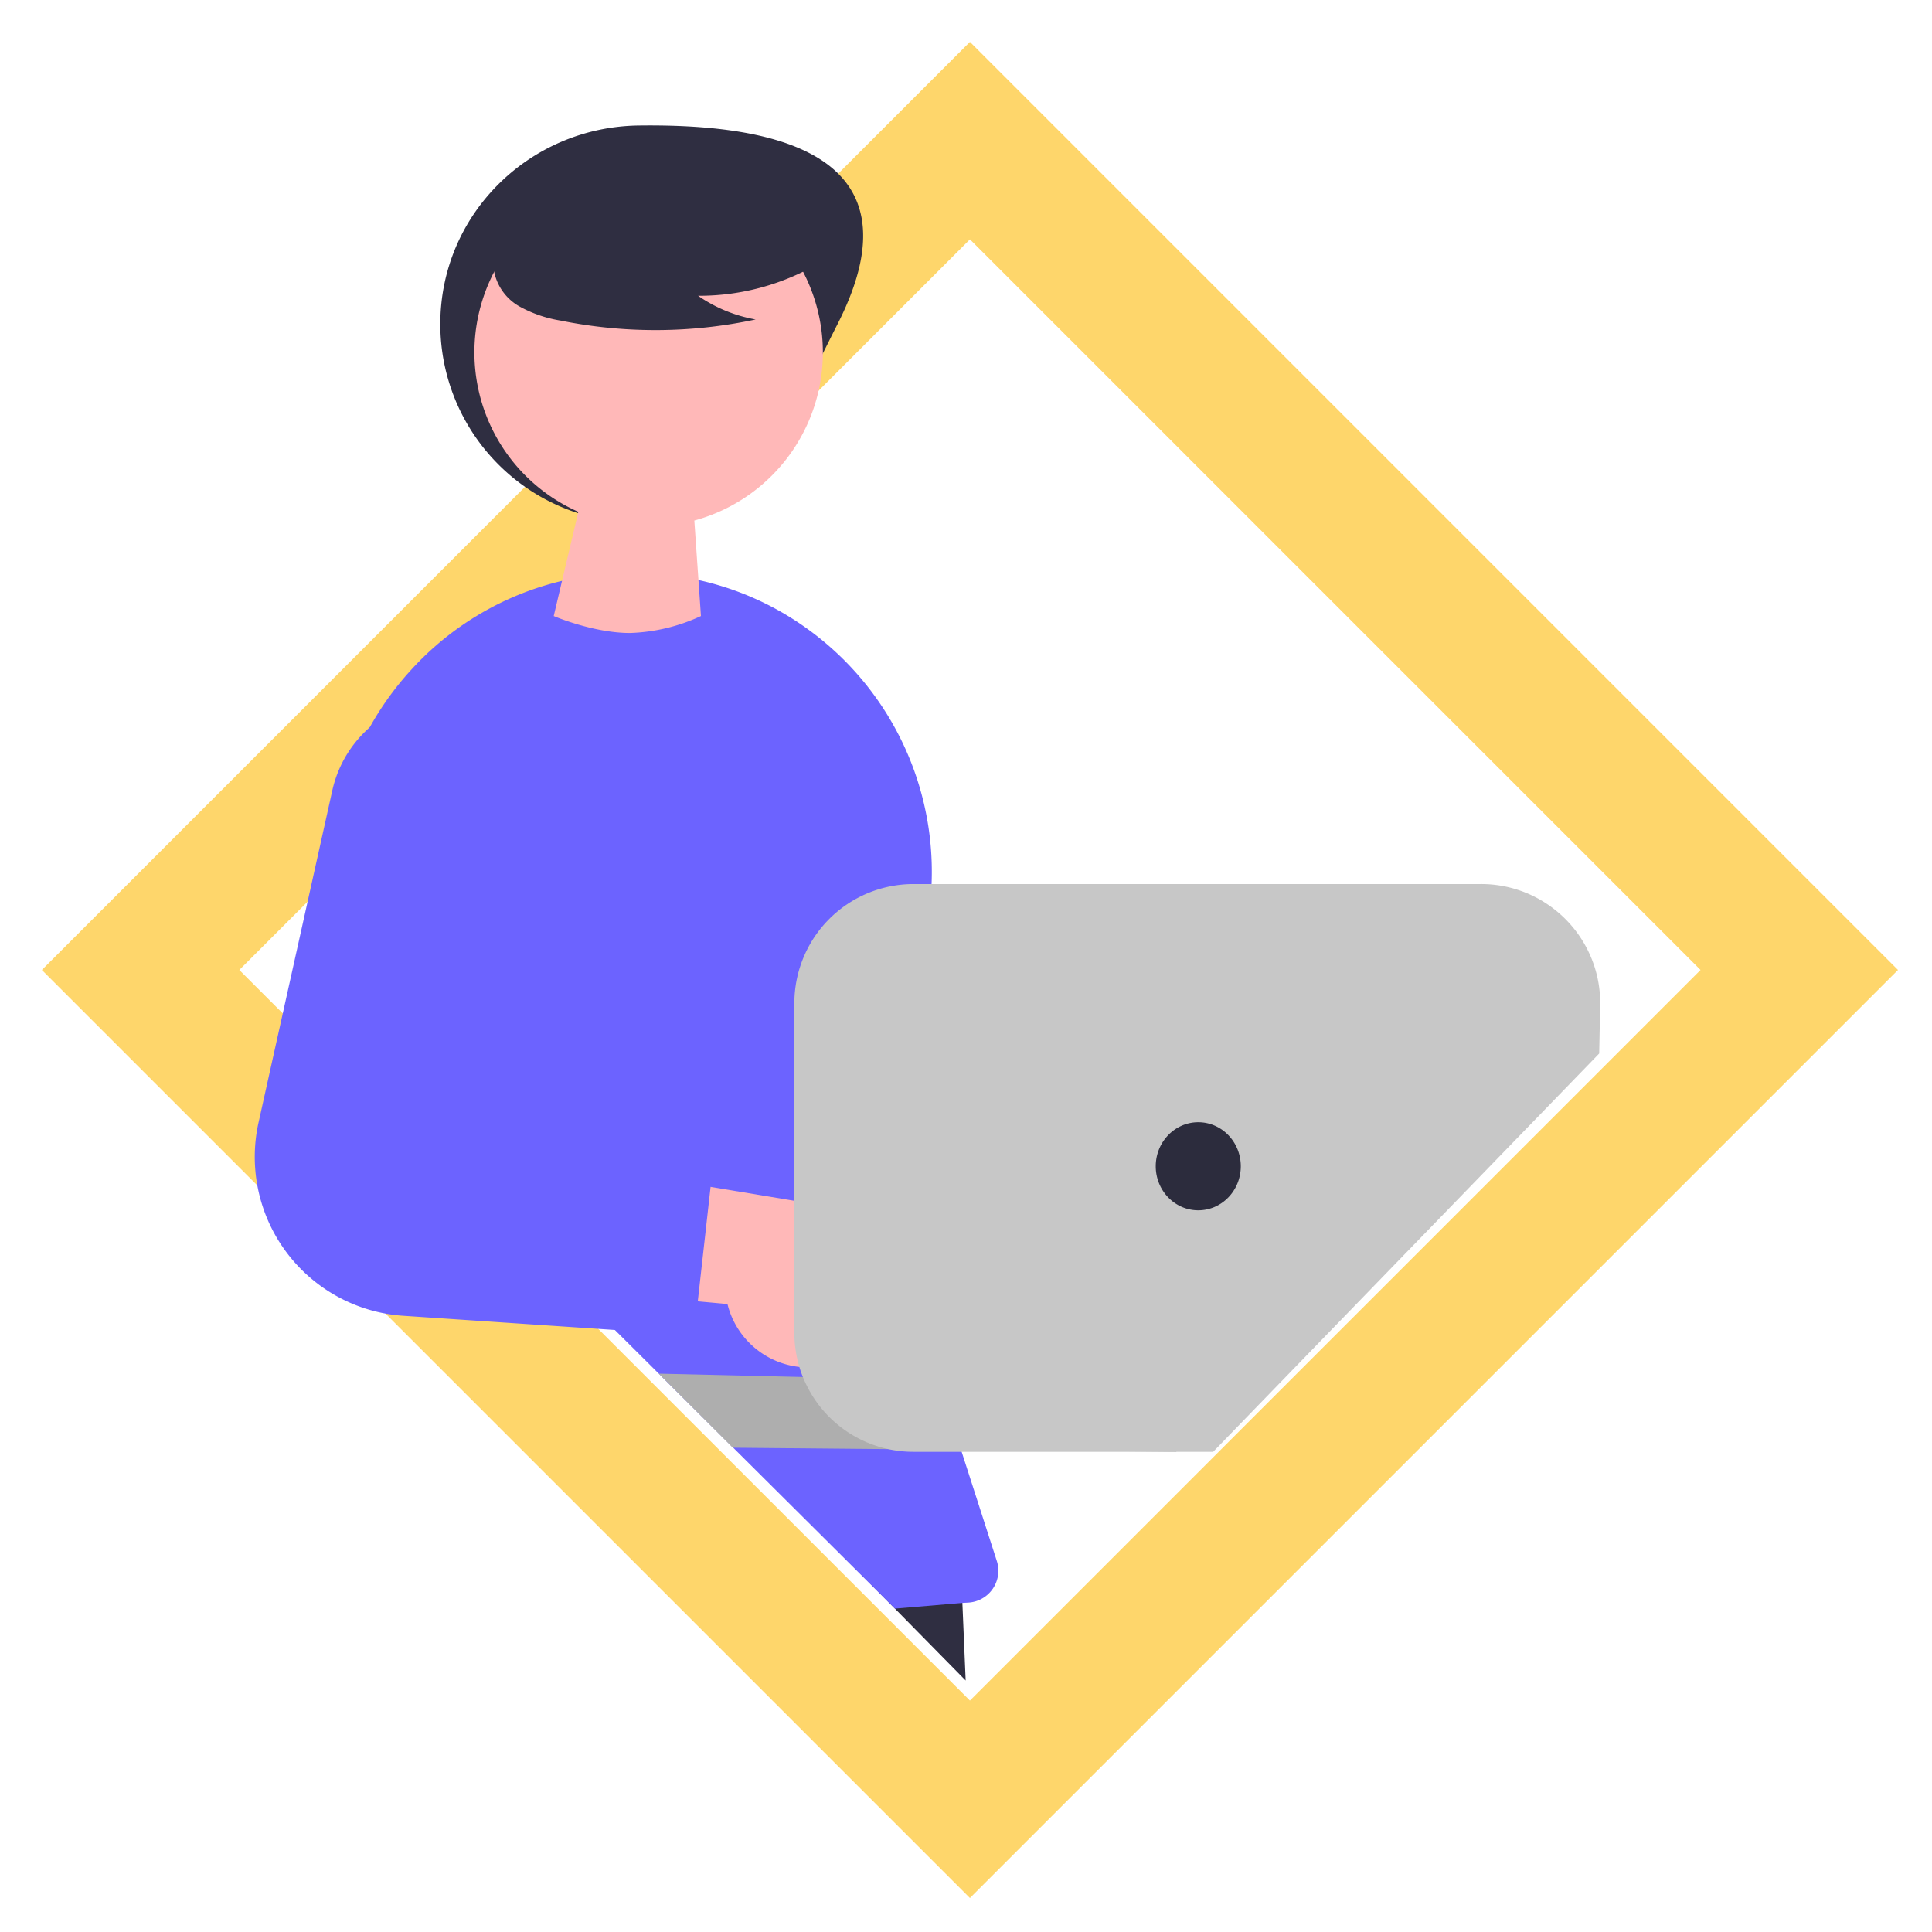
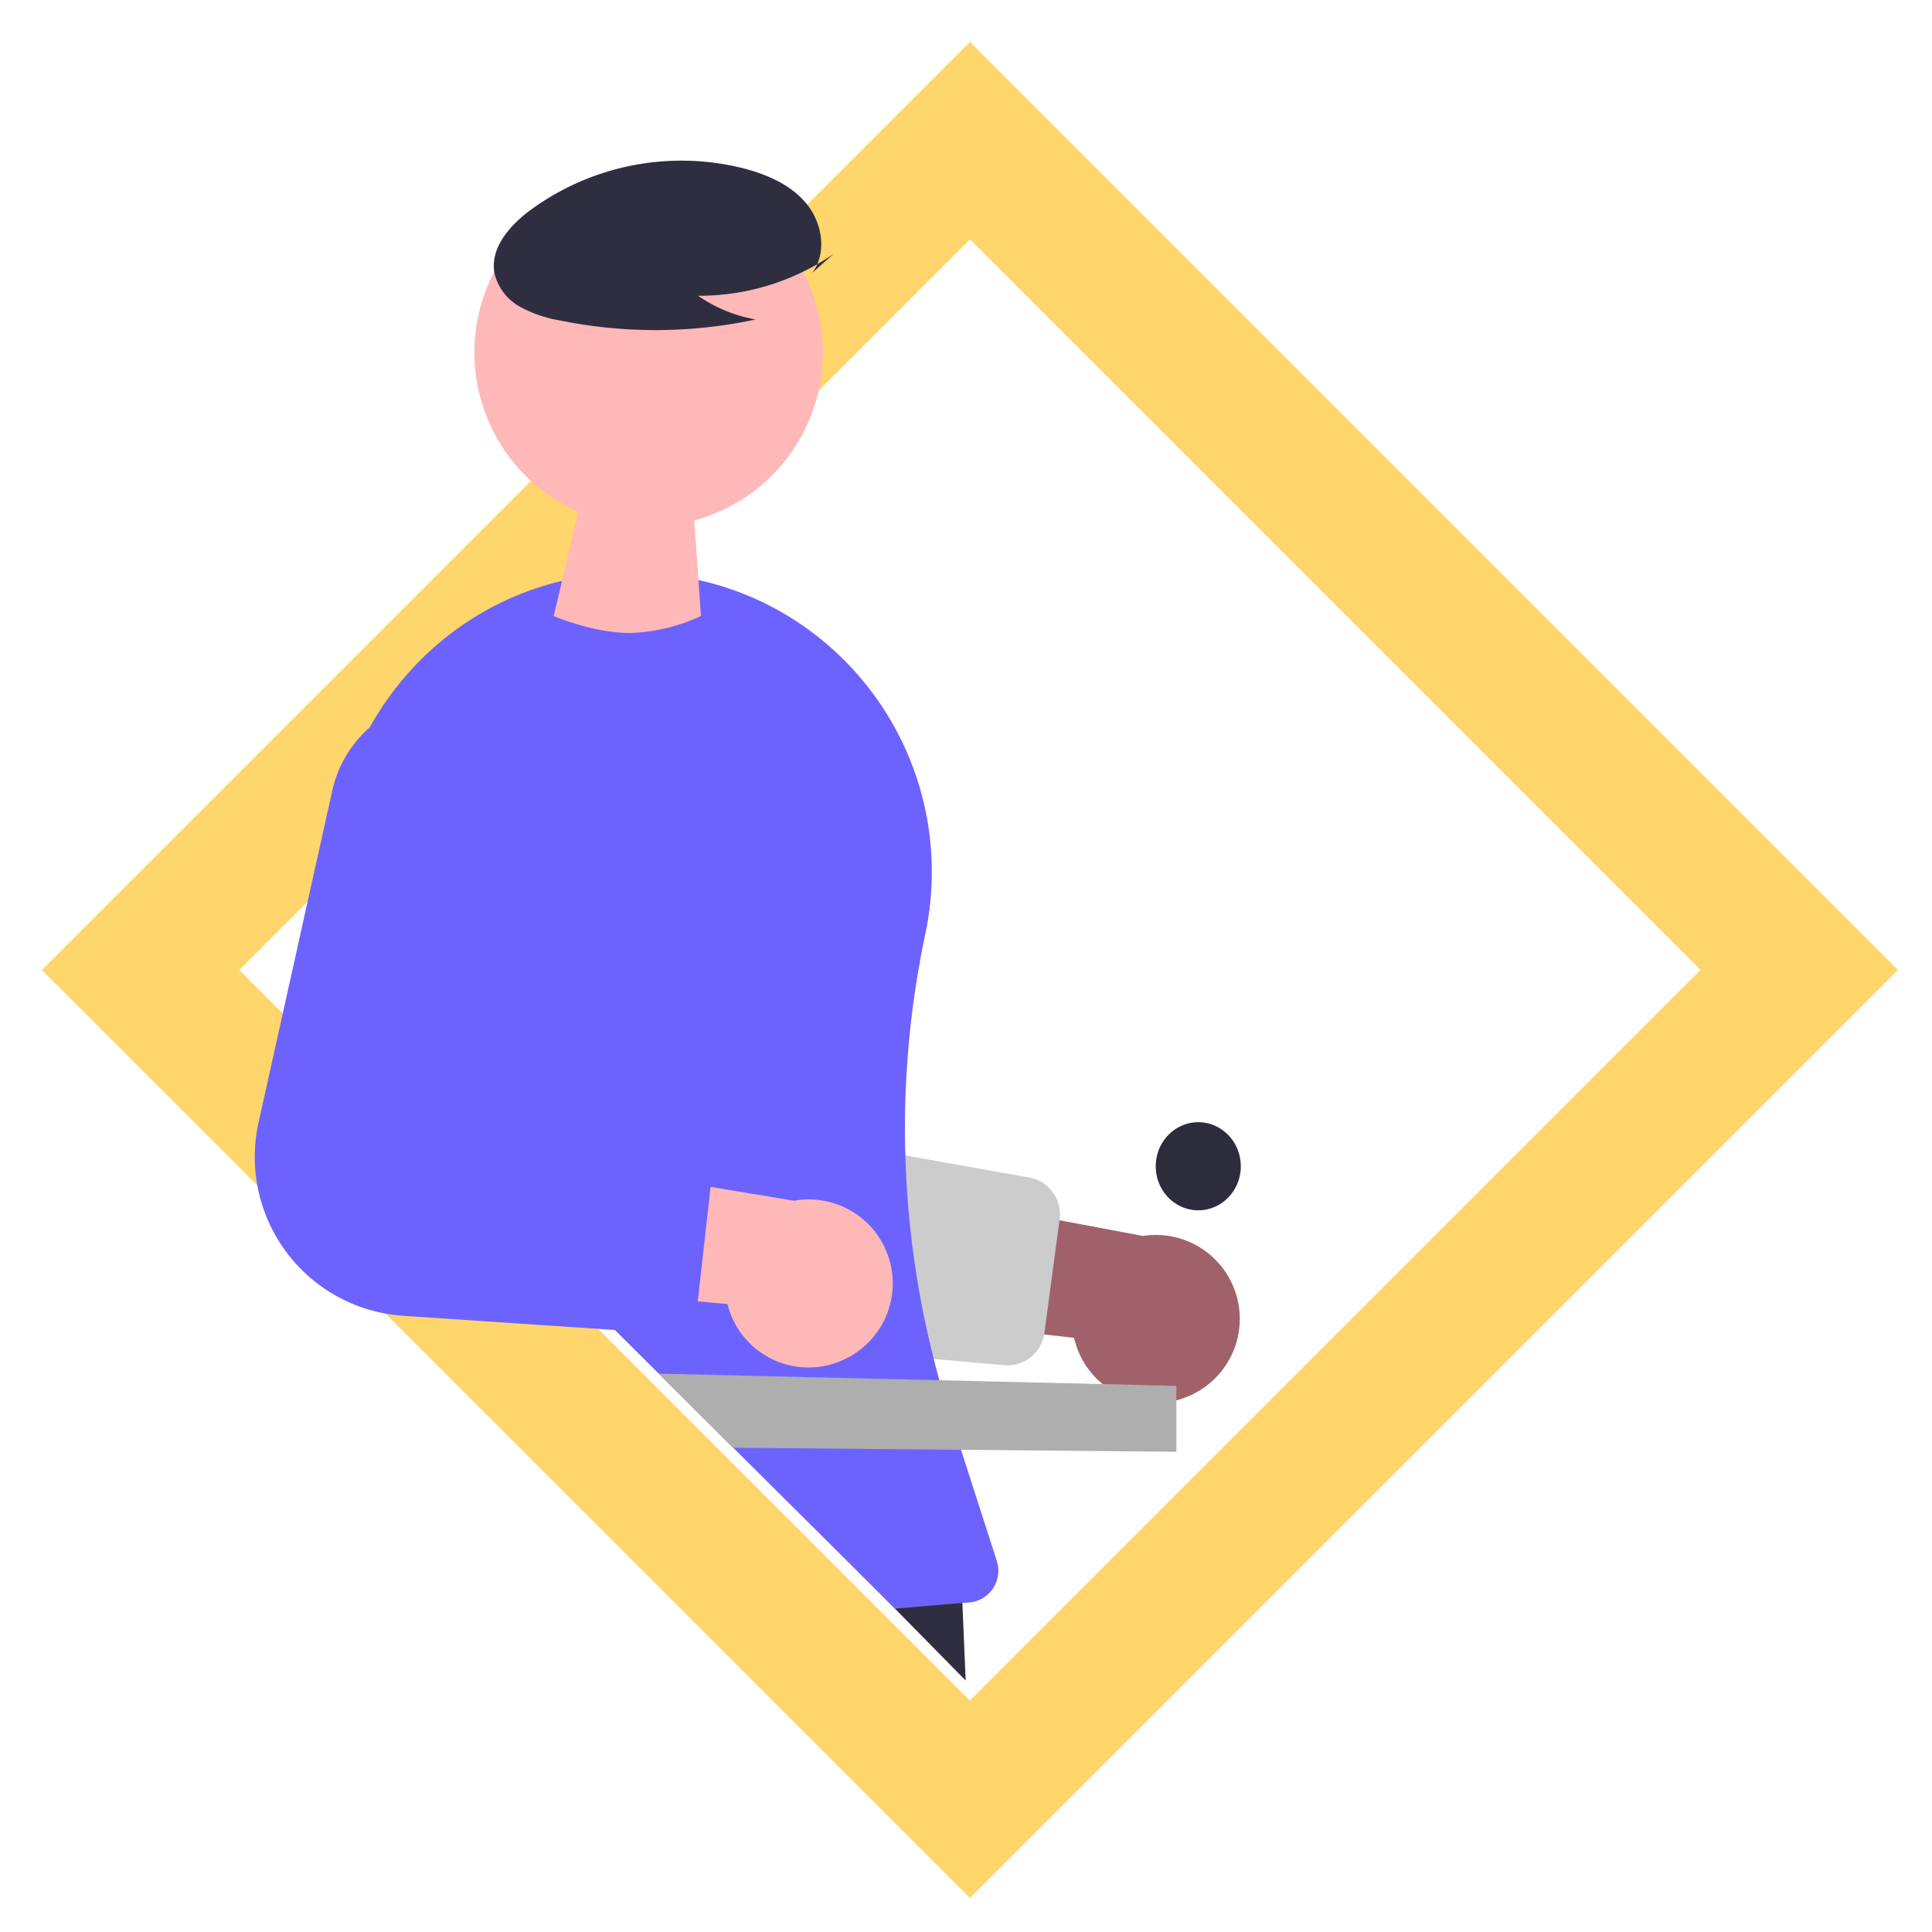
<svg xmlns="http://www.w3.org/2000/svg" width="416.808" height="416.808" viewBox="0 0 416.808 416.808">
  <defs>
    <filter id="a" x="0" y="0" width="416.808" height="416.808" filterUnits="userSpaceOnUse">
      <feOffset dy="3" input="SourceAlpha" />
      <feGaussianBlur stdDeviation="3" result="b" />
      <feFlood flood-opacity="0.231" />
      <feComposite operator="in" in2="b" />
      <feComposite in="SourceGraphic" />
    </filter>
    <filter id="c" x="159.139" y="246.891" width="117.335" height="64.783" filterUnits="userSpaceOnUse">
      <feOffset input="SourceAlpha" />
      <feGaussianBlur stdDeviation="3" result="d" />
      <feFlood flood-opacity="0.161" />
      <feComposite operator="in" in2="d" />
      <feComposite in="SourceGraphic" />
    </filter>
    <filter id="e" x="121.392" y="147.588" width="116.294" height="155.968" filterUnits="userSpaceOnUse">
      <feOffset input="SourceAlpha" />
      <feGaussianBlur stdDeviation="3" result="f" />
      <feFlood flood-opacity="0.161" />
      <feComposite operator="in" in2="f" />
      <feComposite in="SourceGraphic" />
    </filter>
    <filter id="g" x="85.992" y="18.055" width="109.227" height="103.715" filterUnits="userSpaceOnUse">
      <feOffset input="SourceAlpha" />
      <feGaussianBlur stdDeviation="3" result="h" />
      <feFlood flood-opacity="0.161" />
      <feComposite operator="in" in2="h" />
      <feComposite in="SourceGraphic" />
    </filter>
    <filter id="i" x="163.921" y="311.956" width="53.412" height="59.59" filterUnits="userSpaceOnUse">
      <feOffset input="SourceAlpha" />
      <feGaussianBlur stdDeviation="3" result="j" />
      <feFlood flood-opacity="0.161" />
      <feComposite operator="in" in2="j" />
      <feComposite in="SourceGraphic" />
    </filter>
    <filter id="k" x="62.714" y="114.584" width="161.67" height="241.454" filterUnits="userSpaceOnUse">
      <feOffset input="SourceAlpha" />
      <feGaussianBlur stdDeviation="3" result="l" />
      <feFlood flood-opacity="0.161" />
      <feComposite operator="in" in2="l" />
      <feComposite in="SourceGraphic" />
    </filter>
    <filter id="m" x="93.362" y="29.431" width="93.177" height="116.129" filterUnits="userSpaceOnUse">
      <feOffset input="SourceAlpha" />
      <feGaussianBlur stdDeviation="3" result="n" />
      <feFlood flood-opacity="0.161" />
      <feComposite operator="in" in2="n" />
      <feComposite in="SourceGraphic" />
    </filter>
    <filter id="o" x="97.537" y="25.647" width="91.292" height="54.558" filterUnits="userSpaceOnUse">
      <feOffset input="SourceAlpha" />
      <feGaussianBlur stdDeviation="3" result="p" />
      <feFlood flood-opacity="0.161" />
      <feComposite operator="in" in2="p" />
      <feComposite in="SourceGraphic" />
    </filter>
    <filter id="q" x="84.217" y="240.532" width="117.383" height="63.48" filterUnits="userSpaceOnUse">
      <feOffset input="SourceAlpha" />
      <feGaussianBlur stdDeviation="3" result="r" />
      <feFlood flood-opacity="0.161" />
      <feComposite operator="in" in2="r" />
      <feComposite in="SourceGraphic" />
    </filter>
    <filter id="s" x="45.963" y="141.565" width="116.415" height="155.018" filterUnits="userSpaceOnUse">
      <feOffset input="SourceAlpha" />
      <feGaussianBlur stdDeviation="3" result="t" />
      <feFlood flood-opacity="0.161" />
      <feComposite operator="in" in2="t" />
      <feComposite in="SourceGraphic" />
    </filter>
    <filter id="u" x="133.117" y="287.348" width="129.672" height="34.856" filterUnits="userSpaceOnUse">
      <feOffset input="SourceAlpha" />
      <feGaussianBlur stdDeviation="3" result="v" />
      <feFlood flood-opacity="0.161" />
      <feComposite operator="in" in2="v" />
      <feComposite in="SourceGraphic" />
    </filter>
  </defs>
  <g transform="translate(-86.956 -561.892)">
    <g transform="translate(-305.709 679.365) rotate(-45)">
      <g transform="matrix(0.71, 0.71, -0.71, 0.71, 360.72, 194.59)" filter="url(#a)">
        <g transform="translate(208.4 6) rotate(45)" fill="none" stroke="#fed66b" stroke-width="30">
          <rect width="282" height="282" stroke="none" />
          <rect x="15" y="15" width="252" height="252" fill="none" />
        </g>
      </g>
    </g>
    <g transform="translate(88.635 588.947)">
      <g transform="matrix(1, 0, 0, 1, -1.68, -27.05)" filter="url(#c)">
        <path d="M514.667,591.427a18.008,18.008,0,0,1-24.544-12.651l-63.587-7.2,21.315-25.525L504.967,556.8a18.105,18.105,0,0,1,9.7,34.625Z" transform="translate(-258.4 -290.16)" fill="#a0616a" />
      </g>
      <g transform="matrix(1, 0, 0, 1, -1.68, -27.05)" filter="url(#e)">
        <path d="M470.35,517.817l-26.876-4.8-1.952-.348a11.231,11.231,0,0,1-8.779-14.3l13.2-43.85.4-1.3a25.5,25.5,0,1,0-49.192-13.41L380.31,508.5l-.624,2.545A34.327,34.327,0,0,0,409.849,553.4c.055.008.1.008.158.016l10.076.893,13.07,1.162,16.437,1.462,15.339,1.367a8.039,8.039,0,0,0,8.645-6.622c.024-.111.039-.221.055-.332l3.256-24.308.032-.221A8.037,8.037,0,0,0,470.35,517.817Z" transform="translate(-248.31 -263.78)" fill="#ccc" />
      </g>
      <g transform="matrix(1, 0, 0, 1, -1.68, -27.05)" filter="url(#g)">
-         <path d="M419.532,299.239c-10.729,21.094-19.185,42.85-42.85,42.85a42.85,42.85,0,0,1-42.85-42.85c0-23.665,19.186-42.554,42.85-42.85C400.733,256.087,439.5,259.977,419.532,299.239Z" transform="translate(-238.84 -229.32)" fill="#2f2e41" />
-       </g>
+         </g>
      <g transform="matrix(1, 0, 0, 1, -1.68, -27.05)" filter="url(#i)">
        <path d="M441.971,657.239l-.972-9.7-.727.039-3.8-15.132-29.2,5.606,35.412,35.984Z" transform="translate(-234.35 -311.49)" fill="#2f2e41" />
      </g>
      <g transform="matrix(1, 0, 0, 1, -1.68, -27.05)" filter="url(#k)">
        <path d="M447.581,591.782l-7.452-23.138-.127-.4-.379-1.185-2.126-6.591c-.688-2.142-1.344-4.291-1.952-6.448q-.842-2.916-1.572-5.848-1.043-4.078-1.9-8.187a202.879,202.879,0,0,1-3.849-27.919q-.261-3.9-.371-7.815a202.015,202.015,0,0,1,4.291-47.659A64.631,64.631,0,0,0,400.269,386.6a63.548,63.548,0,0,0-25.793-7.736c-.624-.047-1.249-.087-1.881-.126a63.98,63.98,0,0,0-51.318,20.752,65.255,65.255,0,0,0-8.946,12.391,64.362,64.362,0,0,0-7.365,40.848l8.882,59.639,33.443,11.786,78.314,77.911,14.634-1.237,1.154-.063a6.878,6.878,0,0,0,6.188-8.985Z" transform="translate(-232.53 -255.03)" fill="#6c63ff" />
      </g>
      <g transform="matrix(1, 0, 0, 1, -1.68, -27.05)" filter="url(#m)">
        <path d="M17.1,94.469l5.308-22.485a37.587,37.587,0,1,1,25.028,1.881l1.427,20.6a39.067,39.067,0,0,1-15.3,3.66C25.624,98.129,17.1,94.469,17.1,94.469Z" transform="translate(102.36 38.43)" fill="#ffb8b8" />
      </g>
      <g transform="matrix(1, 0, 0, 1, -1.68, -27.05)" filter="url(#o)">
        <path d="M421.743,286.109a51.121,51.121,0,0,1-29.216,9.029,31.328,31.328,0,0,0,12.417,5.108,103.083,103.083,0,0,1-42.106.237,27.253,27.253,0,0,1-8.815-3.027,11.155,11.155,0,0,1-5.441-7.276c-.924-5.277,3.188-10.072,7.462-13.3a55.043,55.043,0,0,1,46.254-9.243c5.167,1.336,10.343,3.592,13.7,7.742s4.35,10.546,1.153,14.819Z" transform="translate(-241.92 -231.33)" fill="#2f2e41" />
      </g>
      <g transform="matrix(1, 0, 0, 1, -1.68, -27.05)" filter="url(#q)">
        <path d="M420.127,581.92A18.008,18.008,0,0,1,395.314,569.8l-63.728-5.823L352.344,538l57.335,9.513a18.105,18.105,0,0,1,10.448,34.407Z" transform="translate(-238.37 -288.47)" fill="#ffb8b8" />
      </g>
      <g transform="matrix(1, 0, 0, 1, -1.68, -27.05)" filter="url(#s)">
        <path d="M374.652,509.153,360.246,506.9l-14.533-2.276a11.23,11.23,0,0,1-9.088-14.1l12.612-45.439a25.658,25.658,0,0,0-12.675-29.373,25.5,25.5,0,0,0-36.794,17.022l-15.907,71.6a34.347,34.347,0,0,0,31.223,41.709l55.024,3.69a8.049,8.049,0,0,0,8.5-6.8c.024-.111.032-.221.047-.332l2.726-24.371.024-.221A8.044,8.044,0,0,0,374.652,509.153Z" transform="translate(-228.08 -262.18)" fill="#6c63ff" />
      </g>
      <g transform="matrix(1, 0, 0, 1, -1.68, -27.05)" filter="url(#u)">
        <path d="M385.629,597.954l15.98,15.98,95.691.875V600.585Z" transform="translate(-243.51 -301.61)" fill="#aeaeae" />
      </g>
-       <path d="M602.14,478.1a25.756,25.756,0,0,0-9.025-10.289,25.261,25.261,0,0,0-5.65-2.8,25.585,25.585,0,0,0-8.448-1.43H456.531a25.712,25.712,0,0,0-25.683,25.683v71.121a24.789,24.789,0,0,0,.174,2.987,25.9,25.9,0,0,0,.9,4.378,25.237,25.237,0,0,0,1.628,4.093,25.655,25.655,0,0,0,22.98,14.224H521.2l83.283-85.93.215-10.875A25.461,25.461,0,0,0,602.14,478.1Z" transform="translate(-261.152 -299.91)" fill="#c7c7c7" />
      <path d="M9.2.029a8.88,8.88,0,0,1,3.568.757,9.183,9.183,0,0,1,2.907,2.04,9.542,9.542,0,0,1,1.957,3.016,9.842,9.842,0,0,1,0,7.375,9.542,9.542,0,0,1-1.957,3.016,9.183,9.183,0,0,1-2.907,2.04,8.918,8.918,0,0,1-7.144.021A9.178,9.178,0,0,1,2.7,16.261,9.539,9.539,0,0,1,.725,13.238a9.841,9.841,0,0,1,0-7.417A9.539,9.539,0,0,1,2.7,2.8,9.178,9.178,0,0,1,5.628.765,8.878,8.878,0,0,1,9.2.029Z" transform="translate(247.66 215.024)" fill="#2c2c3d" />
    </g>
  </g>
</svg>